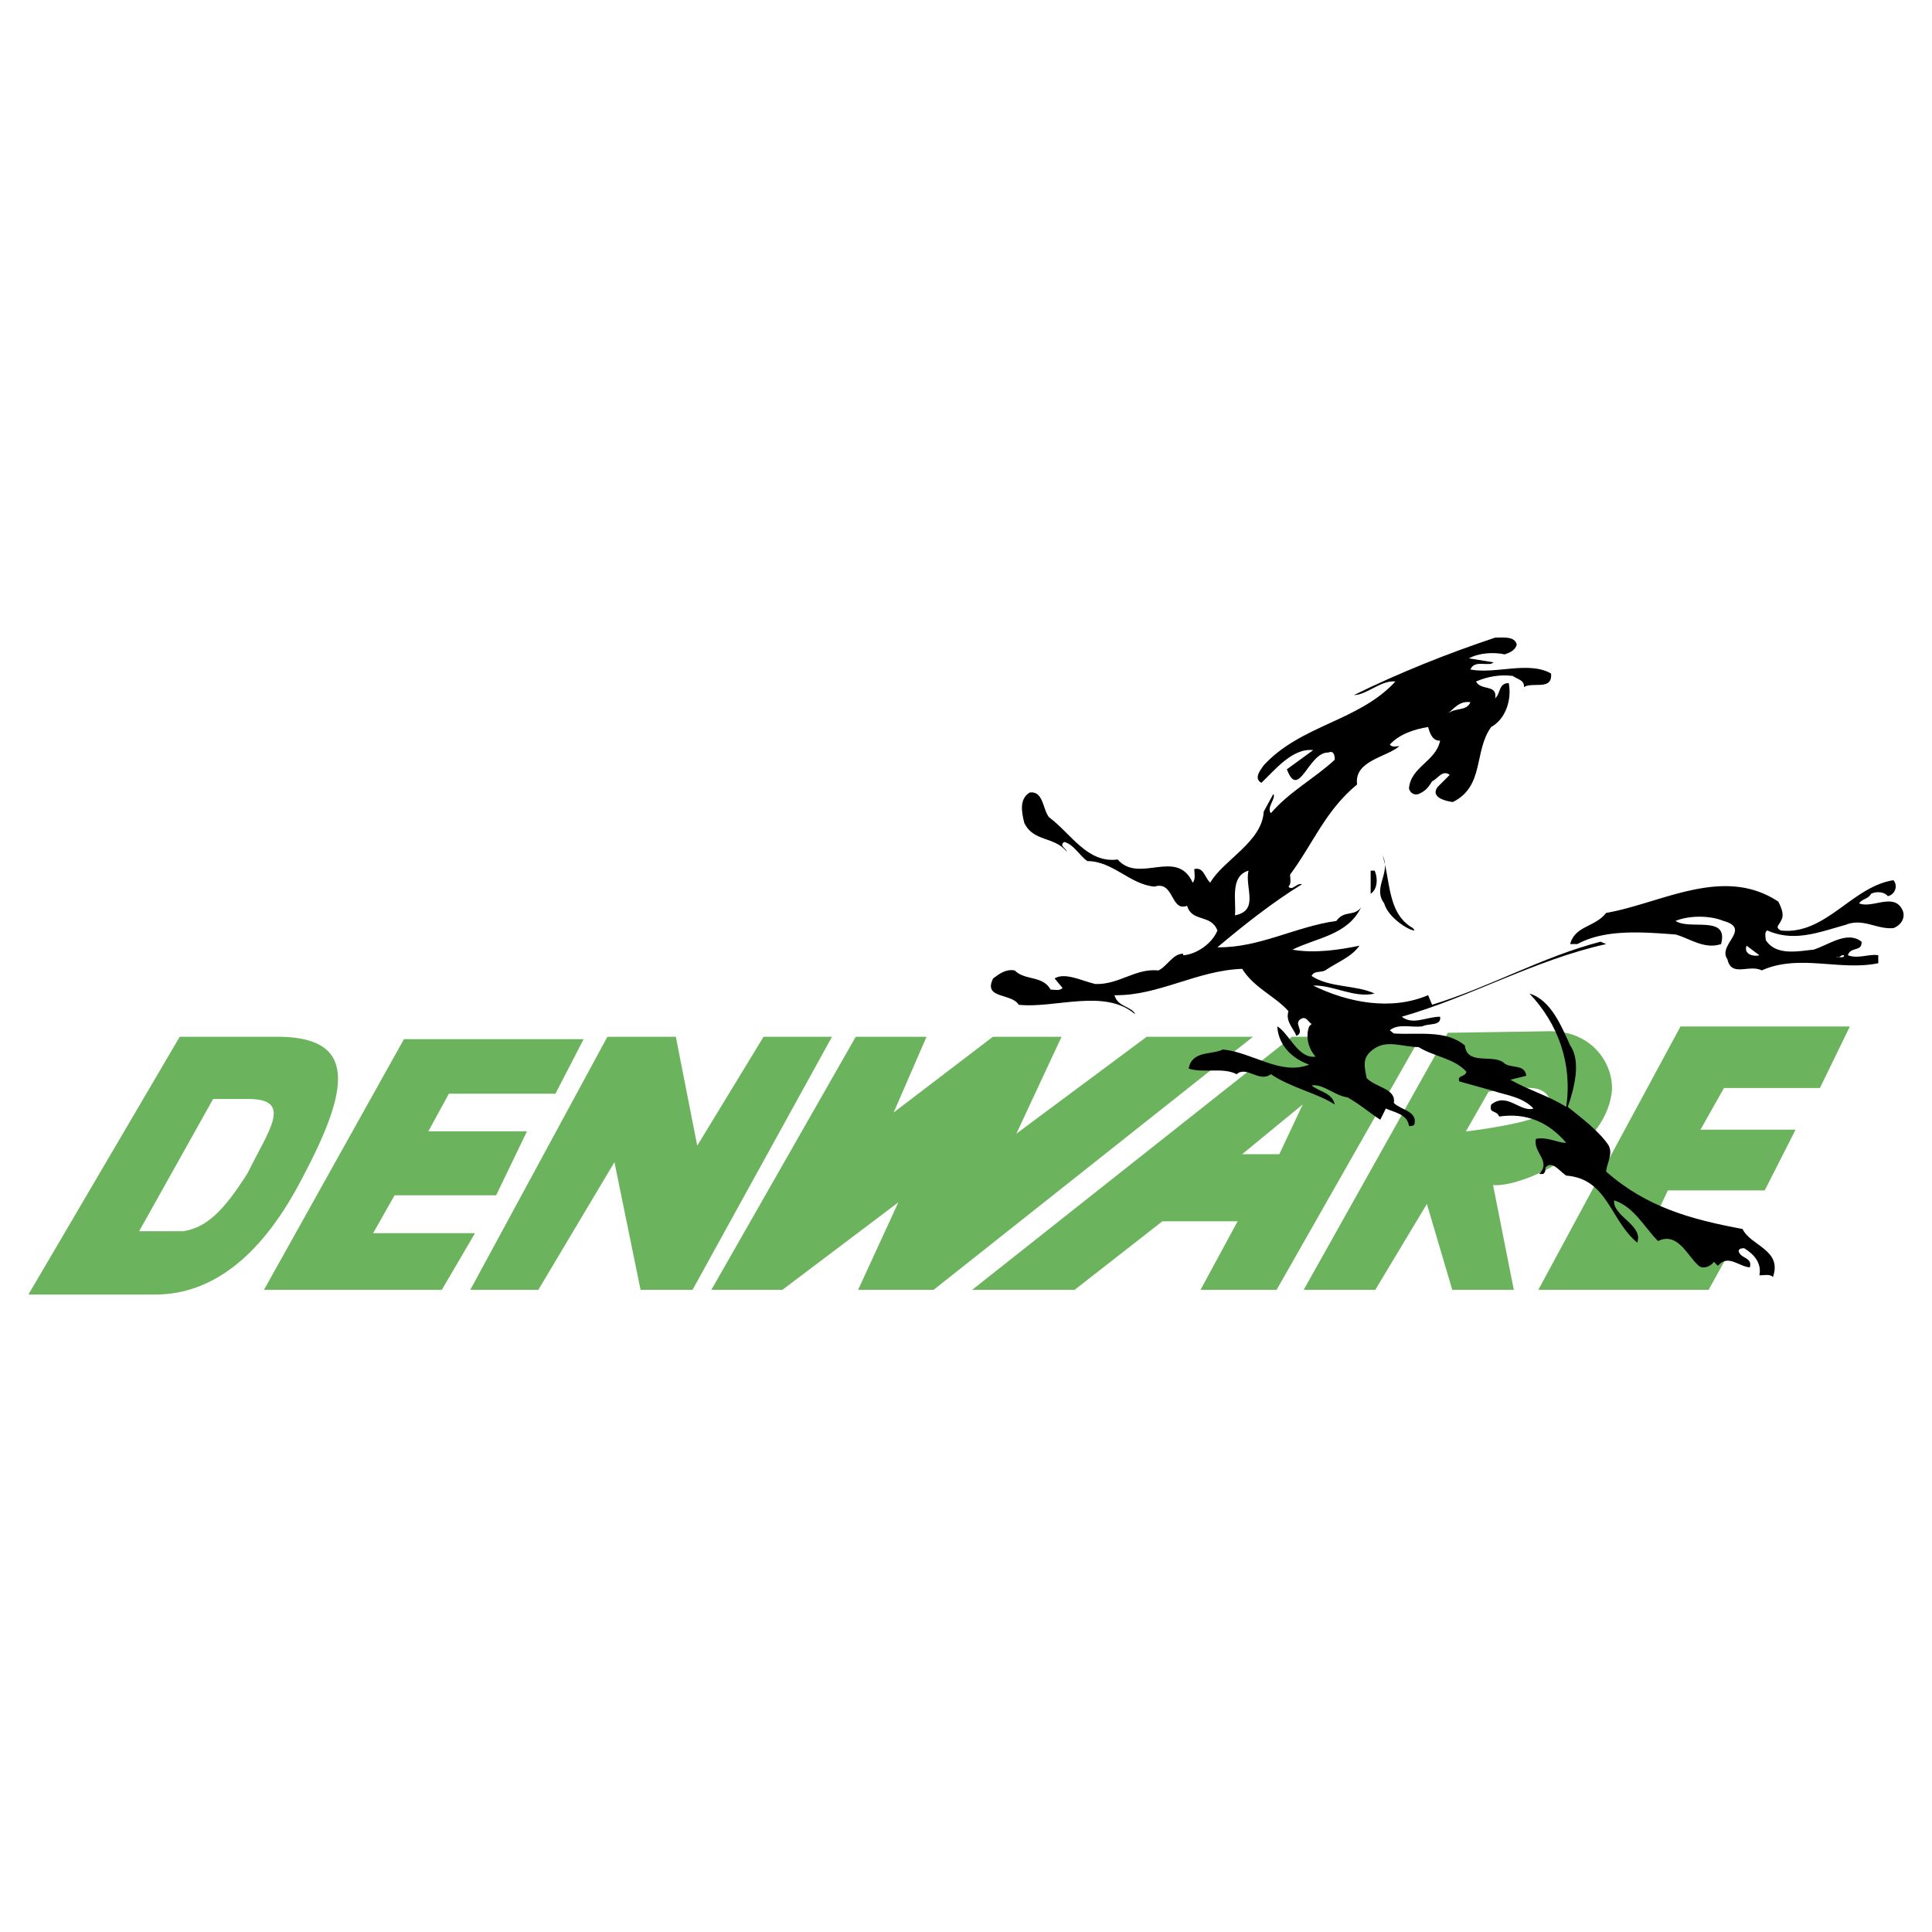
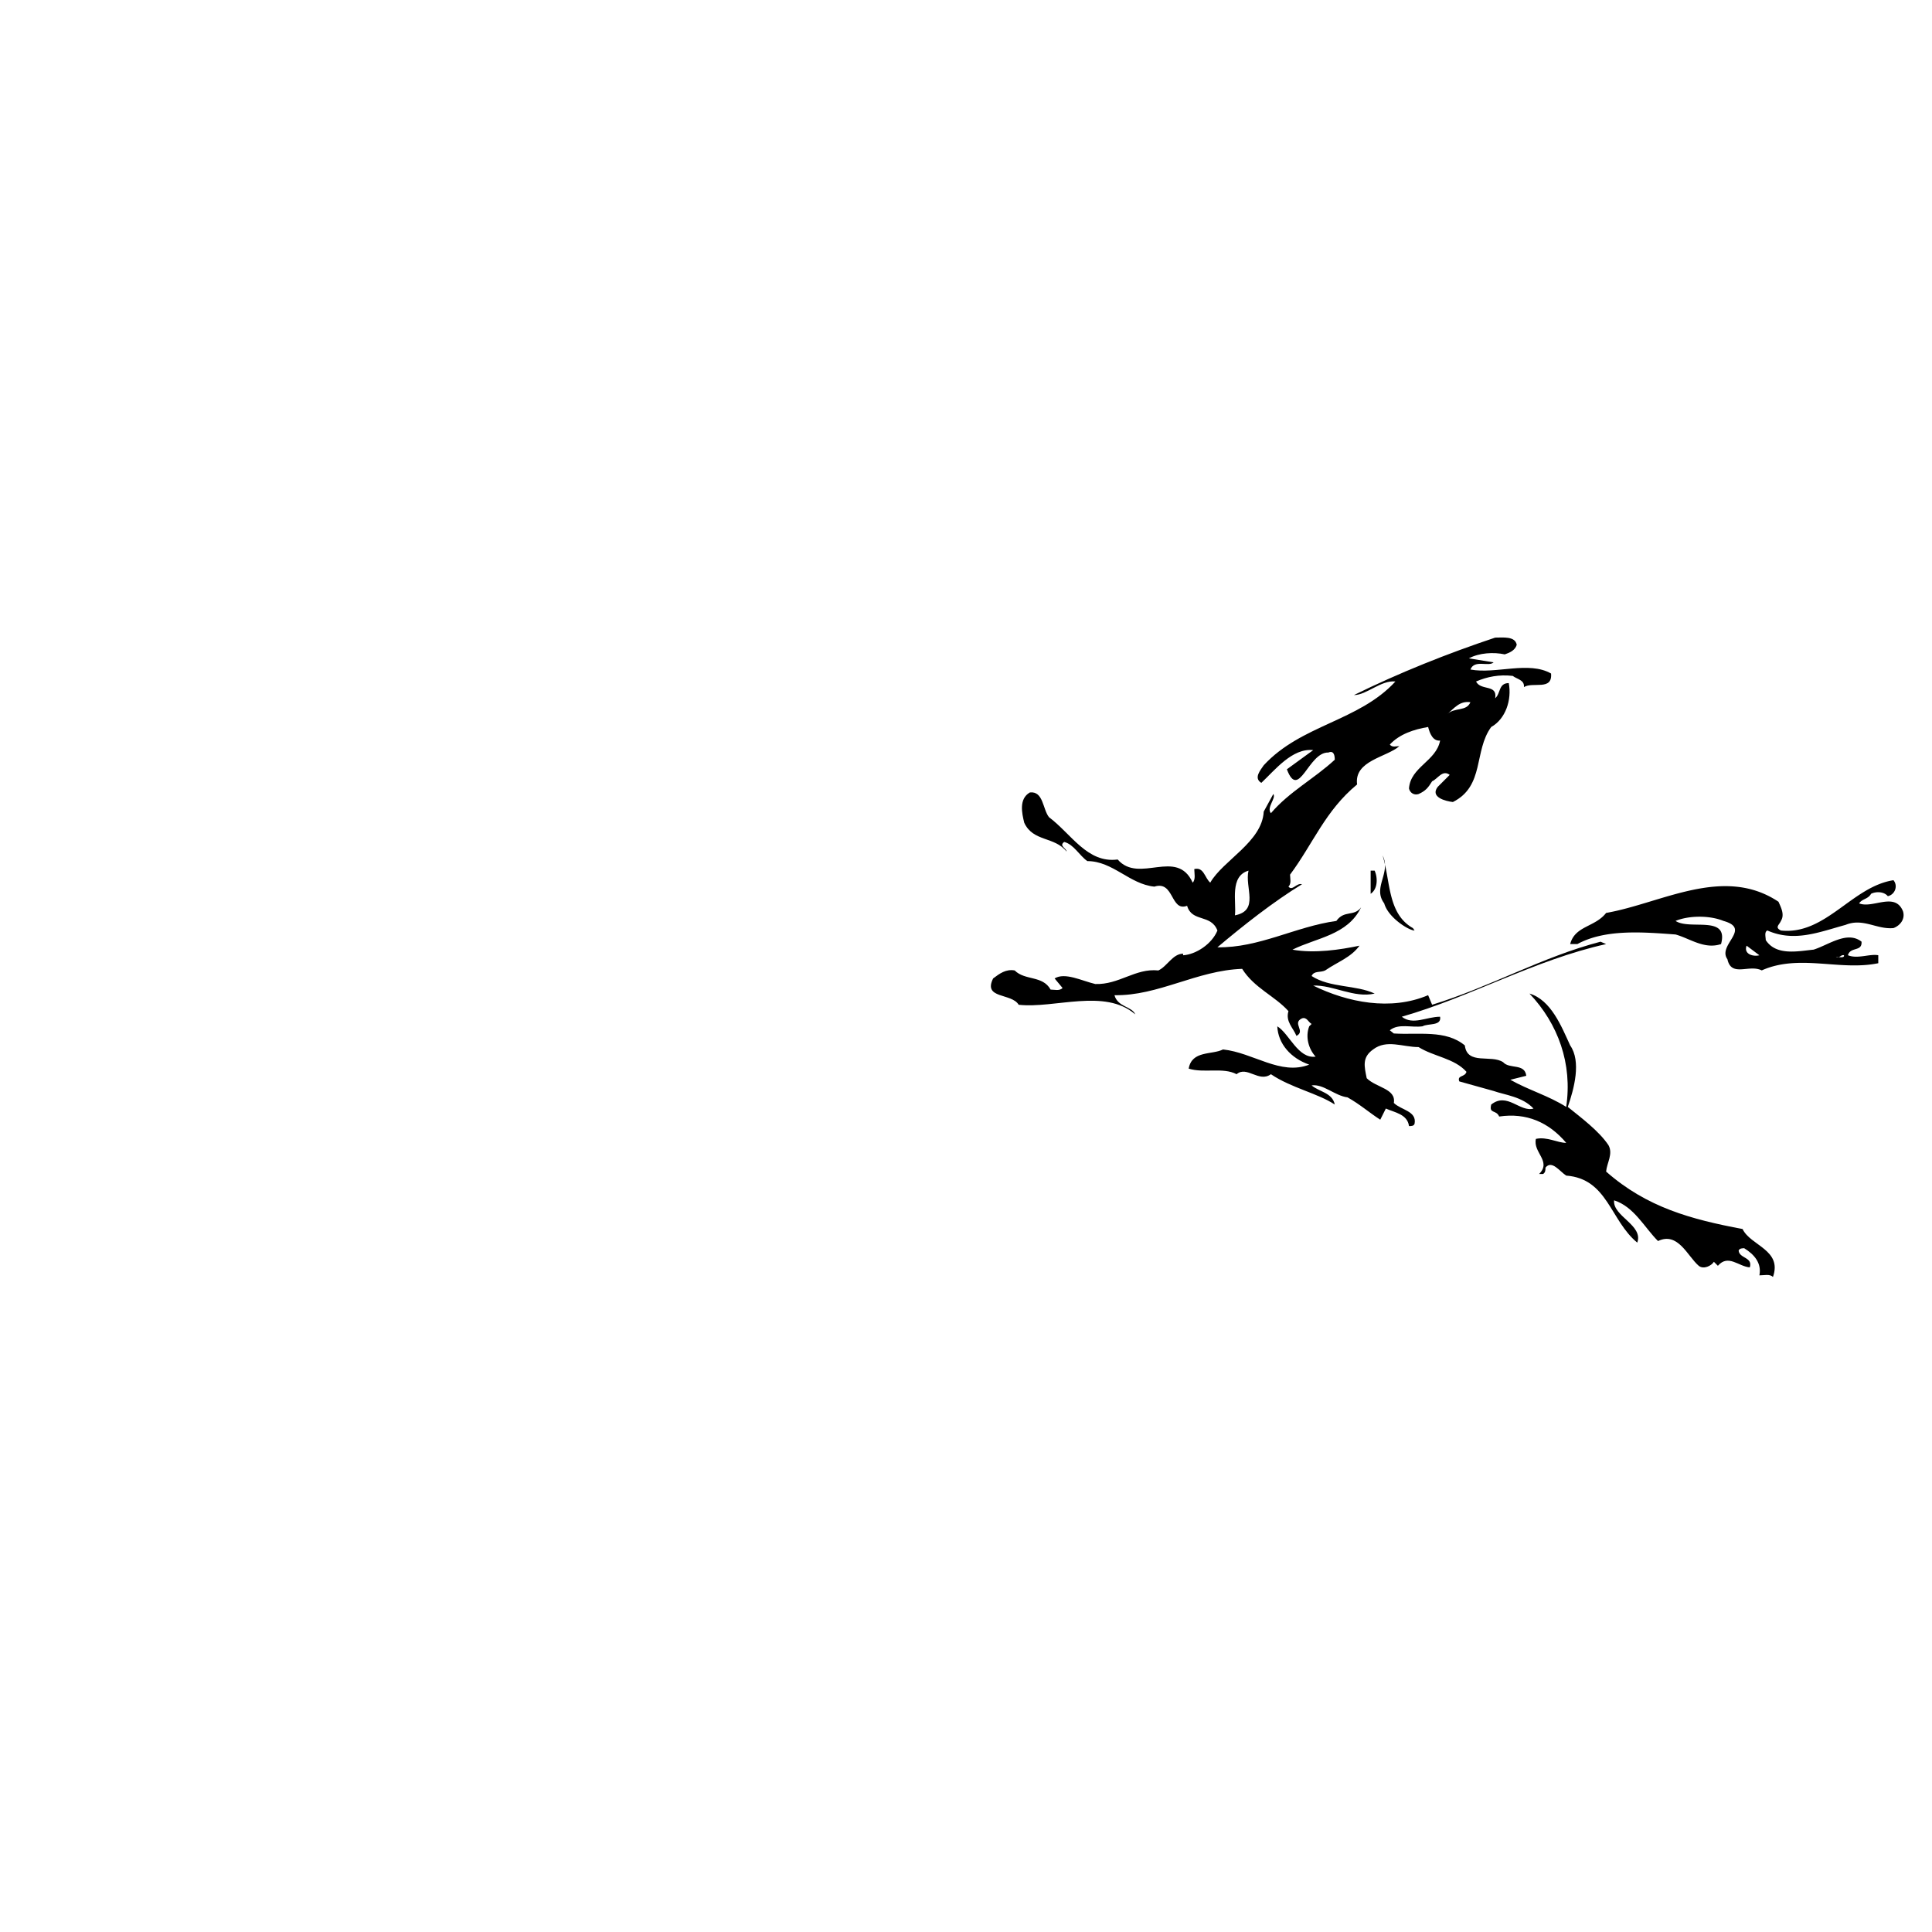
<svg xmlns="http://www.w3.org/2000/svg" width="2500" height="2500" viewBox="0 0 192.756 192.756">
  <g fill-rule="evenodd" clip-rule="evenodd">
    <path fill="#fff" d="M0 0h192.756v192.756H0V0z" />
-     <path fill="#6cb35d" d="M26.335 128.689l13.968-25.013h17.926l-2.814 5.445H44.784l-2.049 3.752h9.84l-3.075 6.383H39.364l-2.136 3.779h10.161l-3.308 5.654H26.335zM46.92 128.689l13.68-25.25h6.827l2.136 10.866 6.618-10.866h6.827l-13.914 25.25h-5.185l-2.605-12.742-7.594 12.742h-6.79zM70.971 128.689l14.408-25.25h7.062l-3.284 7.557 9.902-7.557h6.853l-4.508 9.668 13.002-9.668h10.604l-31.865 25.25h-7.531l4.012-8.73-11.568 8.73h-7.087zM13.882 122.838h4.399c2.354-.361 4.078-2.086 6.42-5.793 2.085-4.246 4.607-7.4.078-7.4h-3.517l-7.38 13.193zm-11.048 6.318l15.097-25.717h10.116c7.491.168 6.873 5.111 2.175 13.967-3.977 7.773-8.944 11.75-14.736 11.75H2.834zM123.93 115.154h3.707l2.342-4.969-6.049 4.969zm-26.938 13.535l31.905-25.25h12.832l-14.363 25.25h-7.592l3.705-6.844h-7.502l-8.766 6.844H96.992zM146.246 112.889s7.275-.844 8.135-2.072c.629-.9.09-1.893-.992-2.176-1.369-.359-4.877.283-4.877.283l-2.266 3.965zm-16.178 15.8l14.377-25.646 10.205-.16c4.518 0 6.49 3.684 6.139 6.223-.811 5.867-9.201 9.395-11.826 9.125l2.07 10.459h-6.139l-2.535-8.568-5.148 8.568h-7.143v-.001zM153.479 128.689l14.183-26.277h16.899l-2.987 6.139H172l-2.344 4.158h9.487l-3.077 6.061H166.4l-1.904 4.048h9.215l-3.242 5.871h-16.99z" />
    <path d="M140.969 92.598l.16.239c-.557 0-2.627-1.274-3.025-2.708-1.195-1.593.717-3.026-.16-4.778.796 2.548.478 5.813 3.025 7.247zM137.148 86.864c.318.717.318 1.832-.398 2.31v-2.31h.398zM189.865 90.925c-.797-1.991-3.025-.239-4.381-.796.32-.478.877-.398 1.195-.956.479-.239 1.273-.239 1.672.239.717-.16 1.035-1.036.559-1.593-4.141.637-6.77 5.494-11.229 5.017-.639-.318-.16-.558 0-.956.398-.637 0-1.354-.24-1.912-5.494-3.663-11.705.16-17.199 1.115-1.115 1.434-3.107 1.274-3.584 3.106h.717c2.787-1.513 6.529-1.195 9.795-.956 1.434.398 2.865 1.513 4.539.956.795-2.947-3.105-1.354-4.539-2.31 1.354-.558 3.424-.558 4.777 0 2.867.796-.637 2.389.398 3.822.398 1.832 2.15.479 3.424 1.115 3.742-1.672 7.805.08 11.627-.717v-.796c-.877-.159-2.07.398-3.027 0 .24-.876 1.436-.318 1.355-1.354-1.434-1.115-3.266.318-4.779.796-1.592.159-3.742.637-4.777-.956 0-.319-.16-.796.16-.956 2.707 1.194 5.176.159 7.803-.558 1.752-.717 3.105.478 4.779.319.637-.236 1.194-.872.955-1.669zm-15.607 3.425l1.273.956c-.558.158-1.593-.081-1.273-.956zm9.715.955c.057.229-.256.21-.525.183a.413.413 0 0 1-.271-.023c.066 0 .166.012.271.023.189-.052.294-.24.525-.183z" />
    <path d="M173.859 122.619c-5.098-.955-9.557-2.15-13.617-5.732.078-.877.715-1.754.238-2.629-.955-1.434-2.787-2.787-4.062-3.822.639-1.832 1.355-4.539.24-6.133-.877-1.91-1.912-4.537-4.062-5.176 2.867 3.027 4.301 7.008 3.664 11.309-1.752-1.115-3.744-1.672-5.574-2.707l1.592-.398c-.158-1.275-1.672-.637-2.309-1.354-1.195-.797-3.584.318-3.822-1.674-1.912-1.592-4.619-1.035-7.088-1.193l-.398-.318c.877-.717 2.15-.24 3.266-.398.557-.318 1.91 0 1.752-.955-1.354 0-2.709.875-3.822 0 6.928-1.992 13.219-5.654 20.387-7.247l-.559-.239c-5.812 1.513-11.068 4.539-16.803 6.291l-.398-.955c-3.742 1.592-8.043.717-11.467-.957 1.99-.078 4.062 1.275 6.133.797-1.832-.875-4.461-.557-6.291-1.752.238-.557.875-.318 1.354-.557 1.273-.876 2.547-1.274 3.424-2.469-1.912.398-4.461.796-6.689.398 2.389-1.194 5.494-1.434 6.848-4.221-.715.956-1.672.239-2.469 1.354-4.061.557-7.723 2.708-11.865 2.628 2.549-2.15 5.574-4.54 8.441-6.291-.557-.16-.955.716-1.354.239.318-.319.16-.796.16-1.194 2.309-3.106 3.504-6.371 6.688-8.999-.316-2.389 2.947-2.708 4.221-3.823-.318 0-.717.159-.955-.159.955-1.035 2.389-1.513 3.822-1.752.16.638.479 1.434 1.195 1.354-.398 2.07-2.947 2.627-3.105 4.778.078.398.477.717.955.558.717-.319.955-.637 1.354-1.274.559-.239 1.035-1.194 1.752-.637l-1.193 1.194c-.797 1.035.795 1.434 1.512 1.513 3.186-1.593 2.07-5.097 3.822-7.485 1.434-.796 2.07-2.708 1.752-4.38-1.035 0-.795 1.035-1.354 1.513.24-1.434-1.434-.717-1.91-1.672 1.113-.478 2.309-.717 3.662-.558.398.319 1.195.398 1.115 1.115.875-.558 2.867.398 2.707-1.354-2.23-1.274-5.494.08-8.043-.398.398-1.035 1.832-.239 2.311-.716l-2.469-.398c1.035-.557 2.469-.637 3.582-.398.479-.159 1.035-.398 1.195-.956-.16-.876-1.354-.717-2.15-.717-4.777 1.593-9.557 3.504-14.094 5.733 1.273 0 2.707-1.513 4.141-1.354-3.664 3.981-9.398 4.3-13.141 8.361-.318.478-1.035 1.274-.238 1.752 1.354-1.274 3.105-3.504 5.176-3.265l-2.627 1.912c1.193 3.186 2.148-1.752 4.141-1.672.557-.239.637.318.637.717-2.07 1.911-4.539 3.185-6.371 5.335-.479-.558.557-1.513.238-1.911l-.955 1.752c-.158 3.026-4.061 4.857-5.336 7.087-.557-.478-.637-1.593-1.592-1.354 0 .398.158 1.035-.16 1.354-1.592-3.504-5.334.16-7.484-2.309-3.027.398-4.619-2.548-6.85-4.22-.637-.796-.557-2.628-1.91-2.469-1.115.637-.797 2.07-.559 3.026.877 1.911 3.027 1.354 4.221 2.867 0-.318-.795-.558-.238-.956.955.239 1.514 1.354 2.309 1.911 2.549 0 4.221 2.31 6.689 2.548 1.992-.637 1.594 2.548 3.266 1.911.479 1.672 2.389.796 3.025 2.469-.557 1.354-2.15 2.389-3.424 2.469v-.159c-1.035 0-1.592 1.274-2.469 1.672-2.309-.239-3.902 1.434-6.291 1.354-1.354-.318-3.025-1.195-4.061-.557l.797.955c-.32.318-.797.158-1.195.158-.797-1.434-2.549-.875-3.584-1.91-.875-.16-1.514.318-2.15.797-1.035 2.07 1.832 1.432 2.549 2.627 3.584.398 8.6-1.672 11.627.955-.318-.795-1.752-.717-2.07-1.91 4.379.08 8.201-2.469 12.74-2.629 1.195 1.912 3.266 2.709 4.619 4.221-.318 1.035.479 1.672.797 2.469.955-.479-.479-1.273.557-1.752.479-.158.637.398.957.559l-.24.238c-.398 1.035-.08 2.23.637 3.025-1.752.24-2.627-2.309-3.822-3.025.08 1.752 1.354 3.186 3.186 3.822-2.867 1.115-5.574-1.195-8.6-1.514-1.115.559-3.105.08-3.426 1.912 1.514.479 3.426-.16 4.779.557 1.035-.875 2.23.877 3.424 0 1.99 1.354 4.699 1.912 6.371 3.027-.238-1.195-1.594-1.275-2.309-1.912 1.193-.158 2.309 1.035 3.582 1.195 1.275.717 2.15 1.512 3.266 2.229l.557-1.113c.877.396 2.15.557 2.311 1.75.238 0 .477 0 .557-.238.238-1.273-1.354-1.354-2.07-2.07.238-1.434-1.752-1.514-2.707-2.469-.24-1.195-.479-2.07.637-2.867 1.354-1.035 2.947-.238 4.539-.238 1.514.955 3.584 1.115 4.777 2.469-.158.557-.955.318-.717.955l3.426.955c1.113.398 2.867.559 3.98 1.754-1.354.396-2.627-1.674-4.221-.398-.238.955.479.477.797 1.193 2.707-.398 4.938.559 6.689 2.629-.877 0-1.912-.639-3.025-.398-.32 1.354 1.592 2.229.318 3.504h.398c.238-.16.238-.398.238-.637.637-.797 1.434.398 2.07.795 4.141.318 4.379 4.461 7.088 6.689.637-1.752-2.469-2.627-2.311-4.221 1.992.637 3.025 2.709 4.381 4.062 1.99-.957 2.945 1.512 4.061 2.469.479.396 1.275 0 1.514-.398l.398.398c1.035-1.195 2.07.078 3.186.158.318-1.035-1.037-.875-1.115-1.672.078-.238.398-.238.557-.238 1.035.637 1.752 1.512 1.514 2.707.477 0 1.035-.16 1.354.158.949-2.71-2.237-3.108-3.032-4.78zm-27.156-52.558c-.398.956-1.592.478-2.309 1.194.717-.637 1.274-1.353 2.309-1.194zm-22.139 16.803c-.396 1.672 1.115 3.981-1.354 4.459.161-1.354-.556-3.902 1.354-4.459z" />
  </g>
</svg>